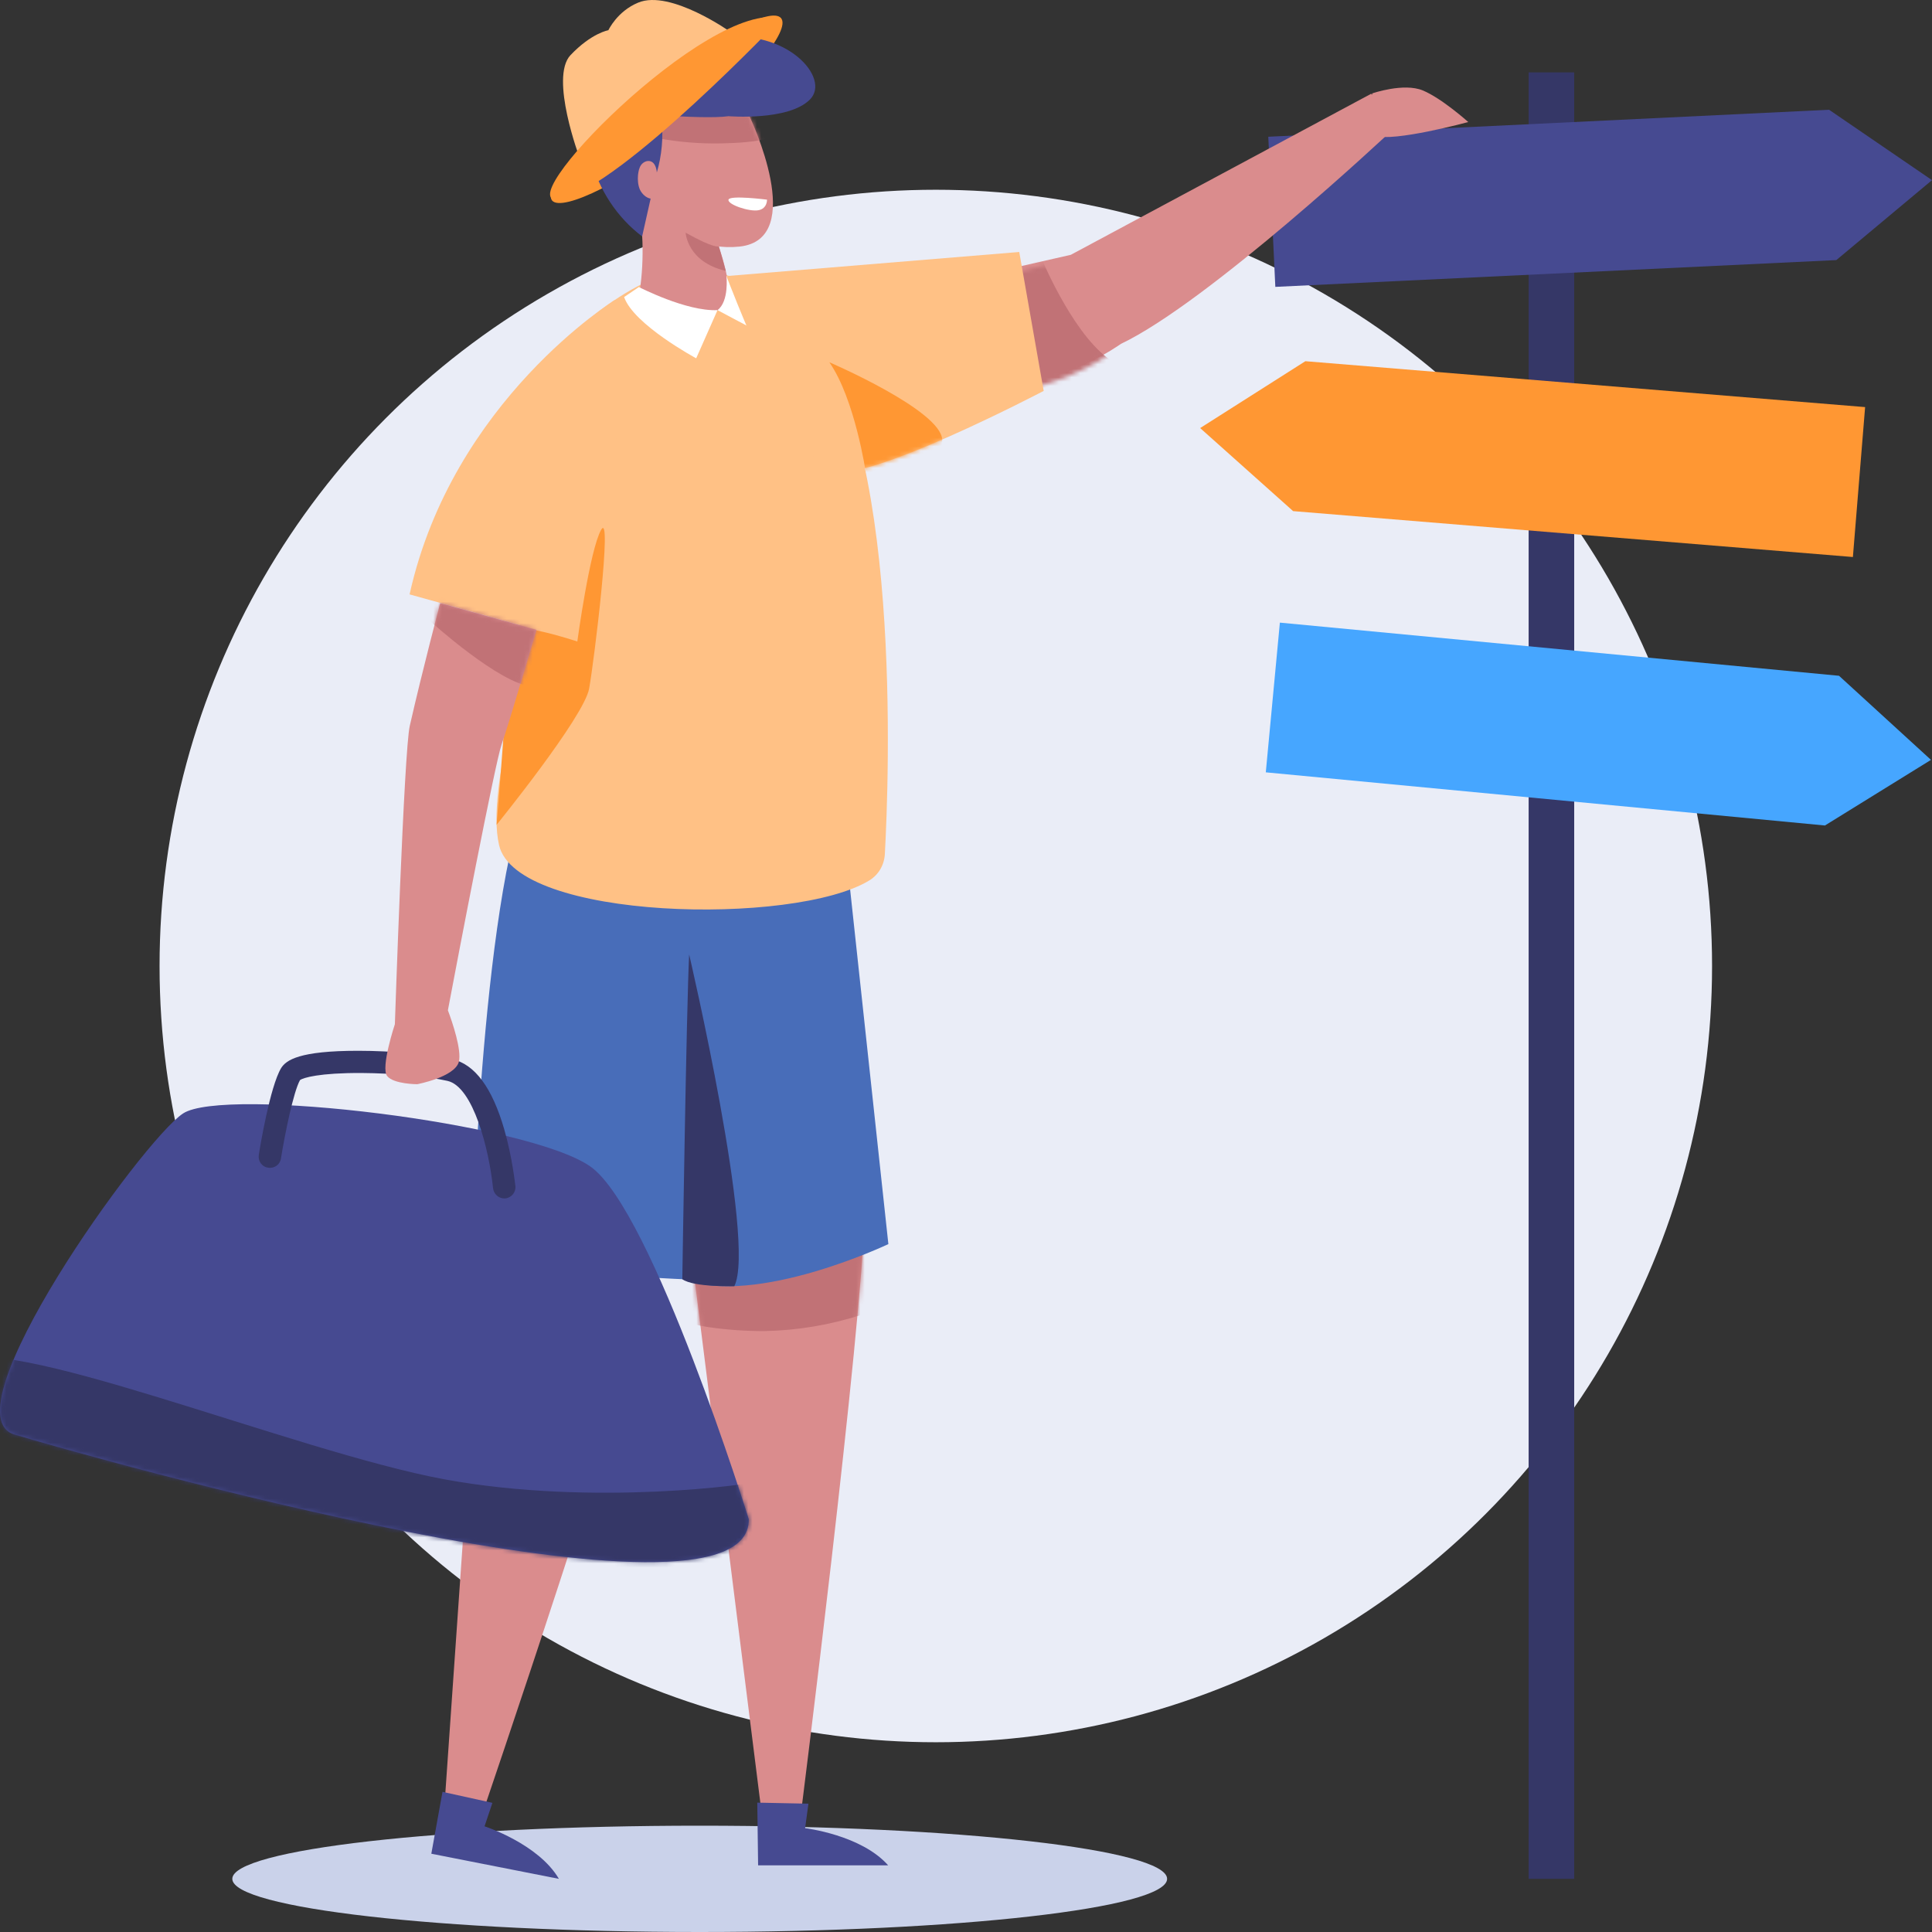
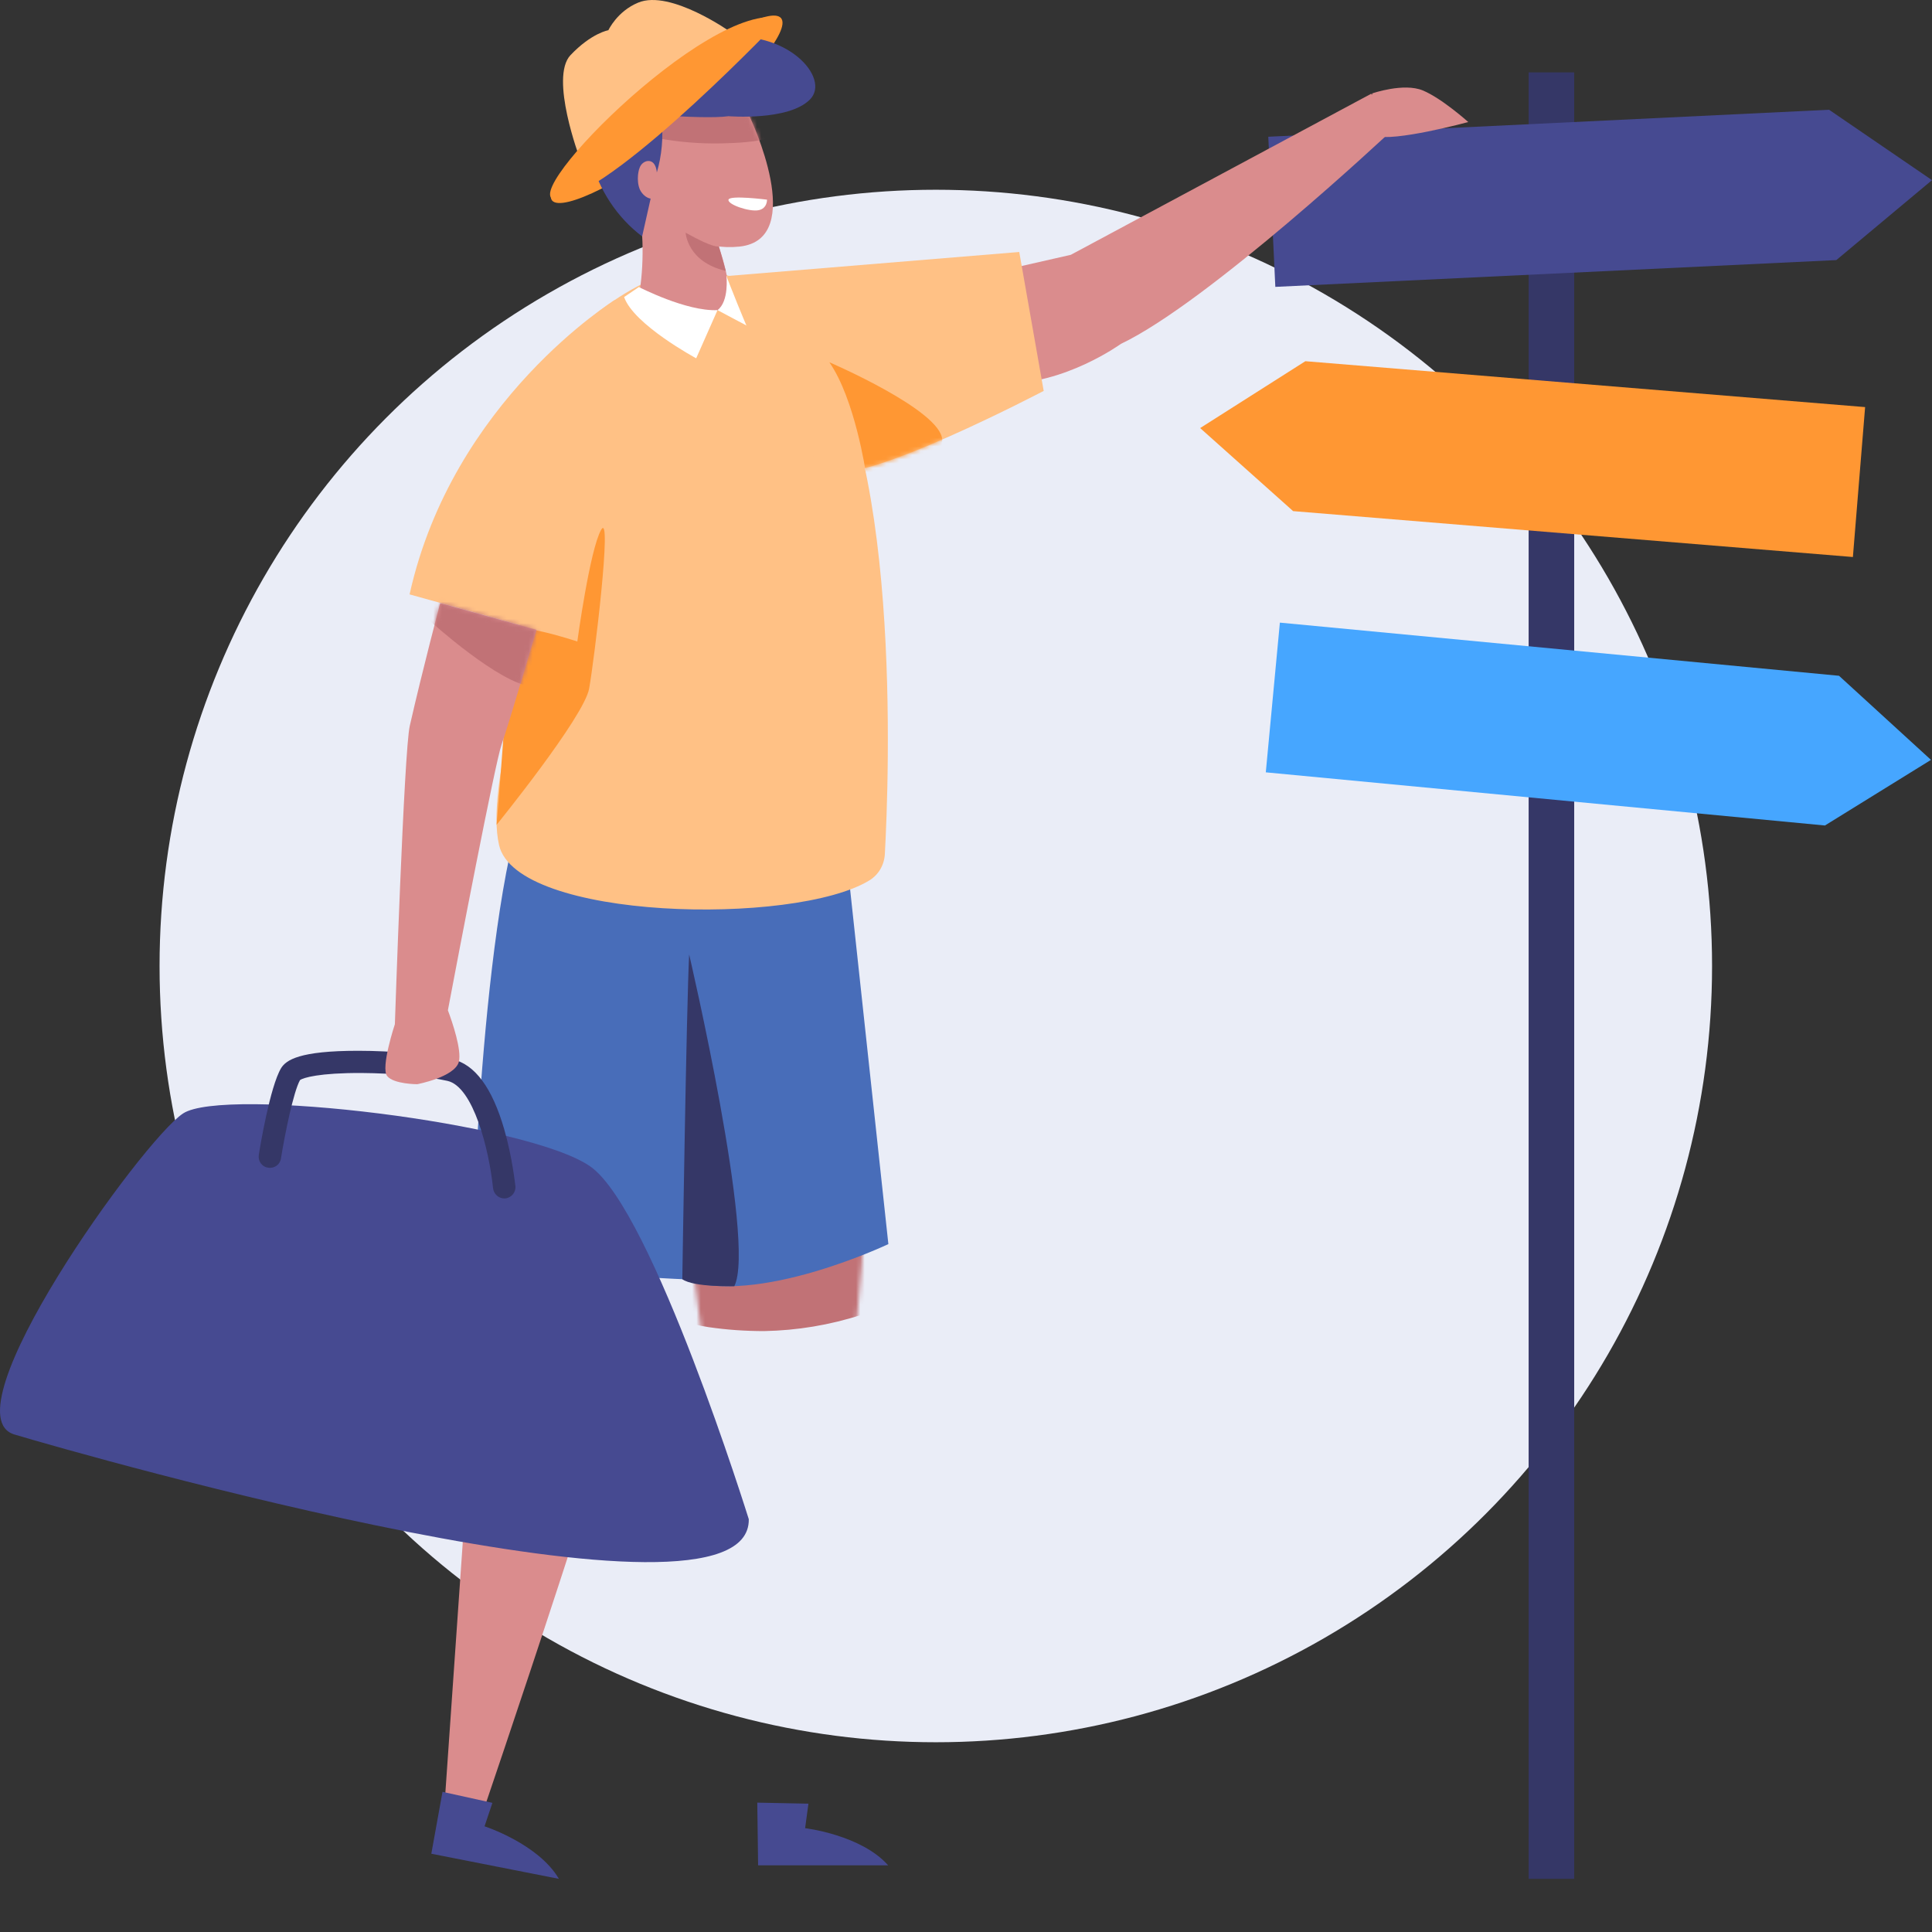
<svg xmlns="http://www.w3.org/2000/svg" width="448" height="448" viewBox="0 0 448 448" fill="none">
  <rect x="0" y="0" width="448" height="448" fill="#333333" stroke="none" />
  <circle cx="217" cy="224" r="180" fill="#EAEDF7" />
  <path d="M354.467 16.784H365.032V435.674H354.467V16.784Z" fill="#353767" />
  <path d="M295.727 66.521L425.815 60.31L448.001 41.773L424.134 25.45L294.094 31.71L295.727 66.521Z" fill="#464A91" />
  <path d="M293.518 179.092L423.174 191.418L447.761 176.203L426.439 156.703L296.783 144.377L293.518 179.092Z" fill="#46A6FF" />
  <path d="M432.49 94.399L302.69 83.758L278.295 99.262L299.857 118.521L429.657 129.162L432.49 94.399Z" fill="#FF9733" />
-   <path d="M162.251 448C102.393 448 53.868 442.482 53.868 435.674C53.868 428.867 102.393 423.348 162.251 423.348C222.11 423.348 270.634 428.867 270.634 435.674C270.634 442.482 222.11 448 162.251 448Z" fill="#CAD2EA" />
  <path d="M318.244 21.642C318.244 21.642 325.504 19.143 329.921 20.969C334.339 22.795 340.467 28.299 340.467 28.299C340.467 28.299 323.022 33.023 318.825 31.465C314.688 29.873 318.244 21.642 318.244 21.642Z" fill="#DA8C8D" />
  <path d="M229.316 63.408L248.309 59.087L317.972 21.729L322.144 30.804C322.144 30.804 280.322 70.02 259.917 79.742C259.917 79.742 246.749 89.272 232.711 88.887C218.721 88.507 229.316 63.408 229.316 63.408Z" fill="#DA8C8D" />
  <mask id="mask0_2043_11378" style="mask-type:luminance" maskUnits="userSpaceOnUse" x="225" y="19" width="97" height="72">
-     <path d="M229.895 64.688L248.661 59.802L318.085 19.895L321.933 29.069C321.933 29.069 279.795 70.188 259.493 80.63C259.493 80.63 246.303 90.697 232.53 90.649C218.803 90.606 229.895 64.688 229.895 64.688Z" fill="white" />
-   </mask>
+     </mask>
  <g mask="url(#mask0_2043_11378)">
    <path d="M241.138 59.046C241.138 59.046 248.153 76.46 256.836 83.019C265.519 89.578 227.792 91.699 224.136 89.361C220.481 87.022 230.627 58.541 230.627 58.541L241.138 59.046Z" fill="#C17276" />
  </g>
  <path d="M152.407 291.951C146.164 320.118 111.589 421.326 111.589 421.326L106.595 421.085L103.186 416.945L112.598 281.6L152.407 291.951Z" fill="#DA8C8D" />
  <path d="M102.609 415.5L114.182 418.052L112.358 423.493C112.358 423.493 124.843 427.537 129.597 435.674L100.016 429.848L102.609 415.5Z" fill="#464A91" />
-   <path d="M200.62 279.529C199.948 308.37 185.541 421.952 185.541 421.952L180.595 422.674L176.466 419.255L159.562 284.633L200.62 279.529Z" fill="#DA8C8D" />
  <mask id="mask1_2043_11378" style="mask-type:luminance" maskUnits="userSpaceOnUse" x="159" y="279" width="42" height="144">
    <path d="M200.62 279.529C199.948 308.37 185.541 421.952 185.541 421.952L180.595 422.674L176.466 419.255L159.562 284.633L200.62 279.529Z" fill="white" />
  </mask>
  <g mask="url(#mask1_2043_11378)">
    <path d="M164.316 307.744C162.059 307.407 159.754 306.925 157.977 305.577C155.912 304.037 154.808 301.485 153.992 299.029C152.887 295.514 152.359 291.566 154.04 288.292C155.816 284.825 159.61 282.948 163.26 281.599C172.912 278.036 183.284 276.64 193.513 277.411C196.442 277.651 199.419 278.085 201.916 279.529C205.614 281.648 207.919 285.885 208.255 290.17C208.543 293.877 207.439 297.44 205.758 300.714C205.278 301.629 204.894 302.592 204.029 303.218C202.781 304.085 201.148 304.422 199.707 304.903C192.408 307.262 184.821 308.514 177.186 308.659C172.912 308.659 168.59 308.37 164.316 307.744Z" fill="#C17276" />
  </g>
  <path d="M175.601 418.003L187.462 418.244L186.694 423.926C186.694 423.926 199.707 425.466 205.95 432.544H175.793L175.601 418.003Z" fill="#464A91" />
  <path d="M194.617 182.944L205.998 288.485C205.998 288.485 175.361 303.074 158.218 296.622C158.218 296.622 113.51 294.84 109.477 289.4C109.477 289.4 111.878 202.444 124.027 179.958C124.027 179.958 181.508 186.17 194.617 182.944Z" fill="#486DB9" />
  <path d="M158.217 296.622C158.217 296.622 159.178 233.451 159.802 221.318C159.802 221.318 175.409 288.148 170.271 298.259C170.223 298.211 160.859 298.548 158.217 296.622Z" fill="#353767" />
  <path d="M201.628 204.129C203.741 202.829 205.038 200.566 205.182 198.062C206.094 181.403 209.408 99.888 186.358 75.428C167.774 55.639 150.774 64.98 150.774 64.98C150.774 64.98 103.042 84.239 119.945 141.68C123.642 154.295 112.502 181.74 115.719 195.943C119.705 213.469 184.293 214.769 201.628 204.129Z" fill="#FFC185" />
  <path d="M128.013 46.491C130.318 49.284 145.684 41.821 159.754 30.217C173.824 18.661 183.381 7.009 181.124 4.217C178.819 1.424 165.565 8.55 151.495 20.106C137.425 31.709 125.708 43.698 128.013 46.491Z" fill="#FF9733" />
  <path d="M173.872 27.136C173.872 27.136 187.414 55.495 171.471 57.18C155.528 58.865 142.995 42.688 146.549 30.602C150.054 18.517 166.237 8.165 173.872 27.136Z" fill="#DA8C8D" />
  <mask id="mask2_2043_11378" style="mask-type:luminance" maskUnits="userSpaceOnUse" x="145" y="16" width="35" height="42">
    <path d="M173.872 27.136C173.872 27.136 187.414 55.495 171.471 57.18C155.528 58.865 142.995 42.688 146.549 30.602C150.054 18.517 166.237 8.165 173.872 27.136Z" fill="white" />
  </mask>
  <g mask="url(#mask2_2043_11378)">
    <path d="M150.775 31.662C148.854 31.228 146.693 30.554 145.924 28.725C145.012 26.654 146.405 24.295 148.037 22.754C152.119 18.902 157.786 17.265 163.356 16.736C167.438 16.35 171.76 16.543 175.601 18.132C179.155 19.576 182.756 22.658 183.573 26.606C184.197 29.591 181.604 31.132 179.107 31.854C175.313 32.962 171.135 33.154 167.246 33.251C162.348 33.347 157.401 32.962 152.551 32.047C151.975 31.902 151.351 31.806 150.775 31.662Z" fill="#C17276" />
  </g>
  <mask id="mask3_2043_11378" style="mask-type:luminance" maskUnits="userSpaceOnUse" x="145" y="16" width="35" height="42">
    <path d="M173.872 27.136C173.872 27.136 187.414 55.495 171.471 57.18C155.528 58.865 142.995 42.688 146.549 30.602C150.054 18.517 166.237 8.165 173.872 27.136Z" fill="white" />
  </mask>
  <g mask="url(#mask3_2043_11378)">
    <path d="M177.858 46.299C177.858 46.299 169.214 45.191 168.926 46.299C168.638 47.406 173.728 49.14 175.841 48.754C177.954 48.369 177.858 46.299 177.858 46.299Z" fill="white" />
  </g>
  <path d="M146.021 36.958C146.021 36.958 150.727 51.932 148.326 67.58C148.326 67.58 158.794 73.358 166.477 71.962C174.161 70.566 161.339 43.988 161.339 43.988L146.021 36.958Z" fill="#DA8C8D" />
  <path d="M166.669 57.132C166.669 57.132 165.661 57.71 158.986 53.954C158.986 53.954 159.322 60.743 168.302 62.813C168.254 62.861 167.246 58.865 166.669 57.132Z" fill="#C17276" />
  <path d="M153.416 27.666C153.848 31.806 153.464 36.043 152.311 39.991C152.215 38.932 151.831 37.68 150.822 37.391C150.054 37.151 149.142 37.584 148.661 38.258C148.181 38.932 148.037 39.799 147.941 40.617C147.845 41.725 147.941 42.928 148.373 43.94C148.854 44.951 149.766 45.865 150.87 46.058C150.198 48.947 149.574 51.932 148.902 54.821C143.091 50.44 138.865 43.988 137.04 36.91C136.56 35.032 136.272 33.154 136.32 31.228C136.368 28.099 137.425 24.969 139.249 22.417C139.97 21.406 140.834 20.443 141.891 19.817C144.34 18.373 147.653 18.806 149.91 20.54C152.215 22.273 153.127 24.825 153.416 27.666Z" fill="#464A91" />
  <path d="M167.053 8.839C162.731 9.321 158.362 9.61 154.616 9.369C154.376 9.369 154.136 9.369 153.944 9.369C142.803 9.273 142.419 26.076 153.512 26.75C159.466 27.136 165.853 27.376 168.926 26.943C168.926 26.943 182.804 28.099 187.798 23.091C192.792 18.084 182.228 6.48 167.053 8.839Z" fill="#464A91" />
  <path d="M166.381 71.913L173.632 75.765C173.632 75.765 172.48 68.062 170.895 64.691L168.446 63.969C168.446 64.017 169.118 69.843 166.381 71.913Z" fill="white" />
  <path d="M166.381 71.914L161.435 83.084C161.435 83.084 146.933 75.284 144.724 68.88L148.133 66.569C148.133 66.521 159.082 72.251 166.381 71.914Z" fill="white" />
  <path d="M169.503 7.491C169.503 7.491 142.563 25.787 134.447 36.717C134.447 36.717 127.388 17.987 132.286 12.787C137.185 7.635 141.074 7.01 141.074 7.01C141.074 7.01 143.091 2.628 147.989 0.606C155.48 -2.524 169.503 7.491 169.503 7.491Z" fill="#FFC185" />
  <path d="M181.124 4.265C181.124 4.265 144.292 43.072 130.125 46.154C115.911 49.235 164.316 -0.405 181.124 4.265Z" fill="#FF9733" />
  <path d="M142.659 69.506C142.659 69.506 104.962 92.762 94.974 137.829C94.974 137.829 119.225 144.521 133.823 148.758C145.732 152.225 142.659 69.506 142.659 69.506Z" fill="#FFC185" />
  <path d="M133.871 148.758C133.871 148.758 136.752 127.525 139.393 122.854C142.035 118.232 137.809 153.043 136.608 159.688C135.408 166.284 115.143 191.273 115.143 191.273C115.143 191.273 118.504 151.358 117.928 147.025C117.448 143.221 133.871 148.758 133.871 148.758Z" fill="#FF9733" />
  <path d="M168.446 64.017L236.347 58.432L242.014 90.643C242.014 90.643 200.188 112.647 192.216 109.18C184.341 105.762 168.446 64.017 168.446 64.017Z" fill="#FFC185" />
  <mask id="mask4_2043_11378" style="mask-type:luminance" maskUnits="userSpaceOnUse" x="168" y="58" width="75" height="52">
    <path d="M168.446 64.017L236.347 58.432L242.014 90.643C242.014 90.643 200.188 112.647 192.216 109.18C184.341 105.762 168.446 64.017 168.446 64.017Z" fill="white" />
  </mask>
  <g mask="url(#mask4_2043_11378)">
    <path d="M200.764 109.565C200.764 109.565 198.267 92.569 192.312 83.999C192.312 83.999 218.196 95.121 218.484 101.958C218.772 108.747 200.764 109.565 200.764 109.565Z" fill="#FF9733" />
  </g>
  <path d="M173.632 352.281C173.632 352.281 151.351 280.733 136.944 270.525C122.49 260.318 51.9 251.94 42.44 258.199C33.027 264.411 -12.592 327.918 3.351 332.637C19.245 337.403 174.112 381.555 173.632 352.281Z" fill="#464A91" />
  <mask id="mask5_2043_11378" style="mask-type:luminance" maskUnits="userSpaceOnUse" x="0" y="256" width="174" height="107">
-     <path d="M173.632 352.281C173.632 352.281 151.351 280.733 136.944 270.525C122.49 260.318 51.9 251.94 42.44 258.199C33.027 264.411 -12.592 327.918 3.351 332.637C19.245 337.403 174.112 381.555 173.632 352.281Z" fill="white" />
-   </mask>
+     </mask>
  <g mask="url(#mask5_2043_11378)">
-     <path d="M174.833 343.663C175.025 344 137.953 349.44 103.09 343.037C68.227 336.633 -0.971 307.792 -10.239 316.17C-19.459 324.548 -17.106 342.074 7.624 344.963C32.355 347.9 135.36 374.574 157.737 370.192C180.115 365.859 174.833 343.663 174.833 343.663Z" fill="#353767" />
-   </g>
+     </g>
  <path d="M116.919 277.892C117.015 277.892 117.111 277.892 117.16 277.892C118.6 277.748 119.657 276.448 119.513 275.051C119.464 274.811 118.84 268.503 116.919 261.859C114.134 252.229 110.1 246.788 104.914 245.633C99.68 244.477 90.892 243.659 83.065 243.659H83.017C69.379 243.659 66.353 245.825 65.201 247.655C62.608 251.94 60.255 266.192 60.015 267.781C59.775 269.225 60.735 270.574 62.176 270.766C63.616 271.007 64.961 270.044 65.153 268.6C66.065 262.966 68.034 253.192 69.571 250.448C70.291 249.918 74.037 248.762 83.881 248.811C91.132 248.859 99.104 249.581 103.762 250.64C109.764 251.988 113.414 266.625 114.326 275.485C114.47 276.881 115.623 277.892 116.919 277.892Z" fill="#353767" />
  <path d="M91.565 237.496C91.565 237.496 93.677 174.132 95.022 168.306C98.095 154.825 102.081 139.851 102.081 139.851L124.411 146.062C124.411 146.062 118.024 167.777 116.295 172.688C114.807 176.925 106.211 221.751 103.858 234.27C104.962 237.207 107.075 243.514 106.403 246.21C105.443 249.773 96.751 251.41 96.751 251.41C96.751 251.41 91.325 251.41 89.788 249.533C88.203 247.607 91.565 237.496 91.565 237.496Z" fill="#DA8C8D" />
  <mask id="mask6_2043_11378" style="mask-type:luminance" maskUnits="userSpaceOnUse" x="89" y="139" width="36" height="113">
    <path d="M91.565 237.496C91.565 237.496 93.677 174.132 95.022 168.306C98.095 154.825 102.081 139.851 102.081 139.851L124.411 146.062C124.411 146.062 118.024 167.777 116.295 172.688C114.807 176.925 106.211 221.751 103.858 234.27C104.962 237.207 107.075 243.514 106.403 246.21C105.443 249.773 96.751 251.41 96.751 251.41C96.751 251.41 91.325 251.41 89.788 249.533C88.203 247.607 91.565 237.496 91.565 237.496Z" fill="white" />
  </mask>
  <g mask="url(#mask6_2043_11378)">
    <path d="M99.872 144.136C99.872 144.136 115.863 158.629 123.45 159.206C131.038 159.784 128.493 142.74 128.493 142.74L100.689 134.988C100.689 134.988 97.327 141.921 99.872 144.136Z" fill="#C17276" />
  </g>
</svg>